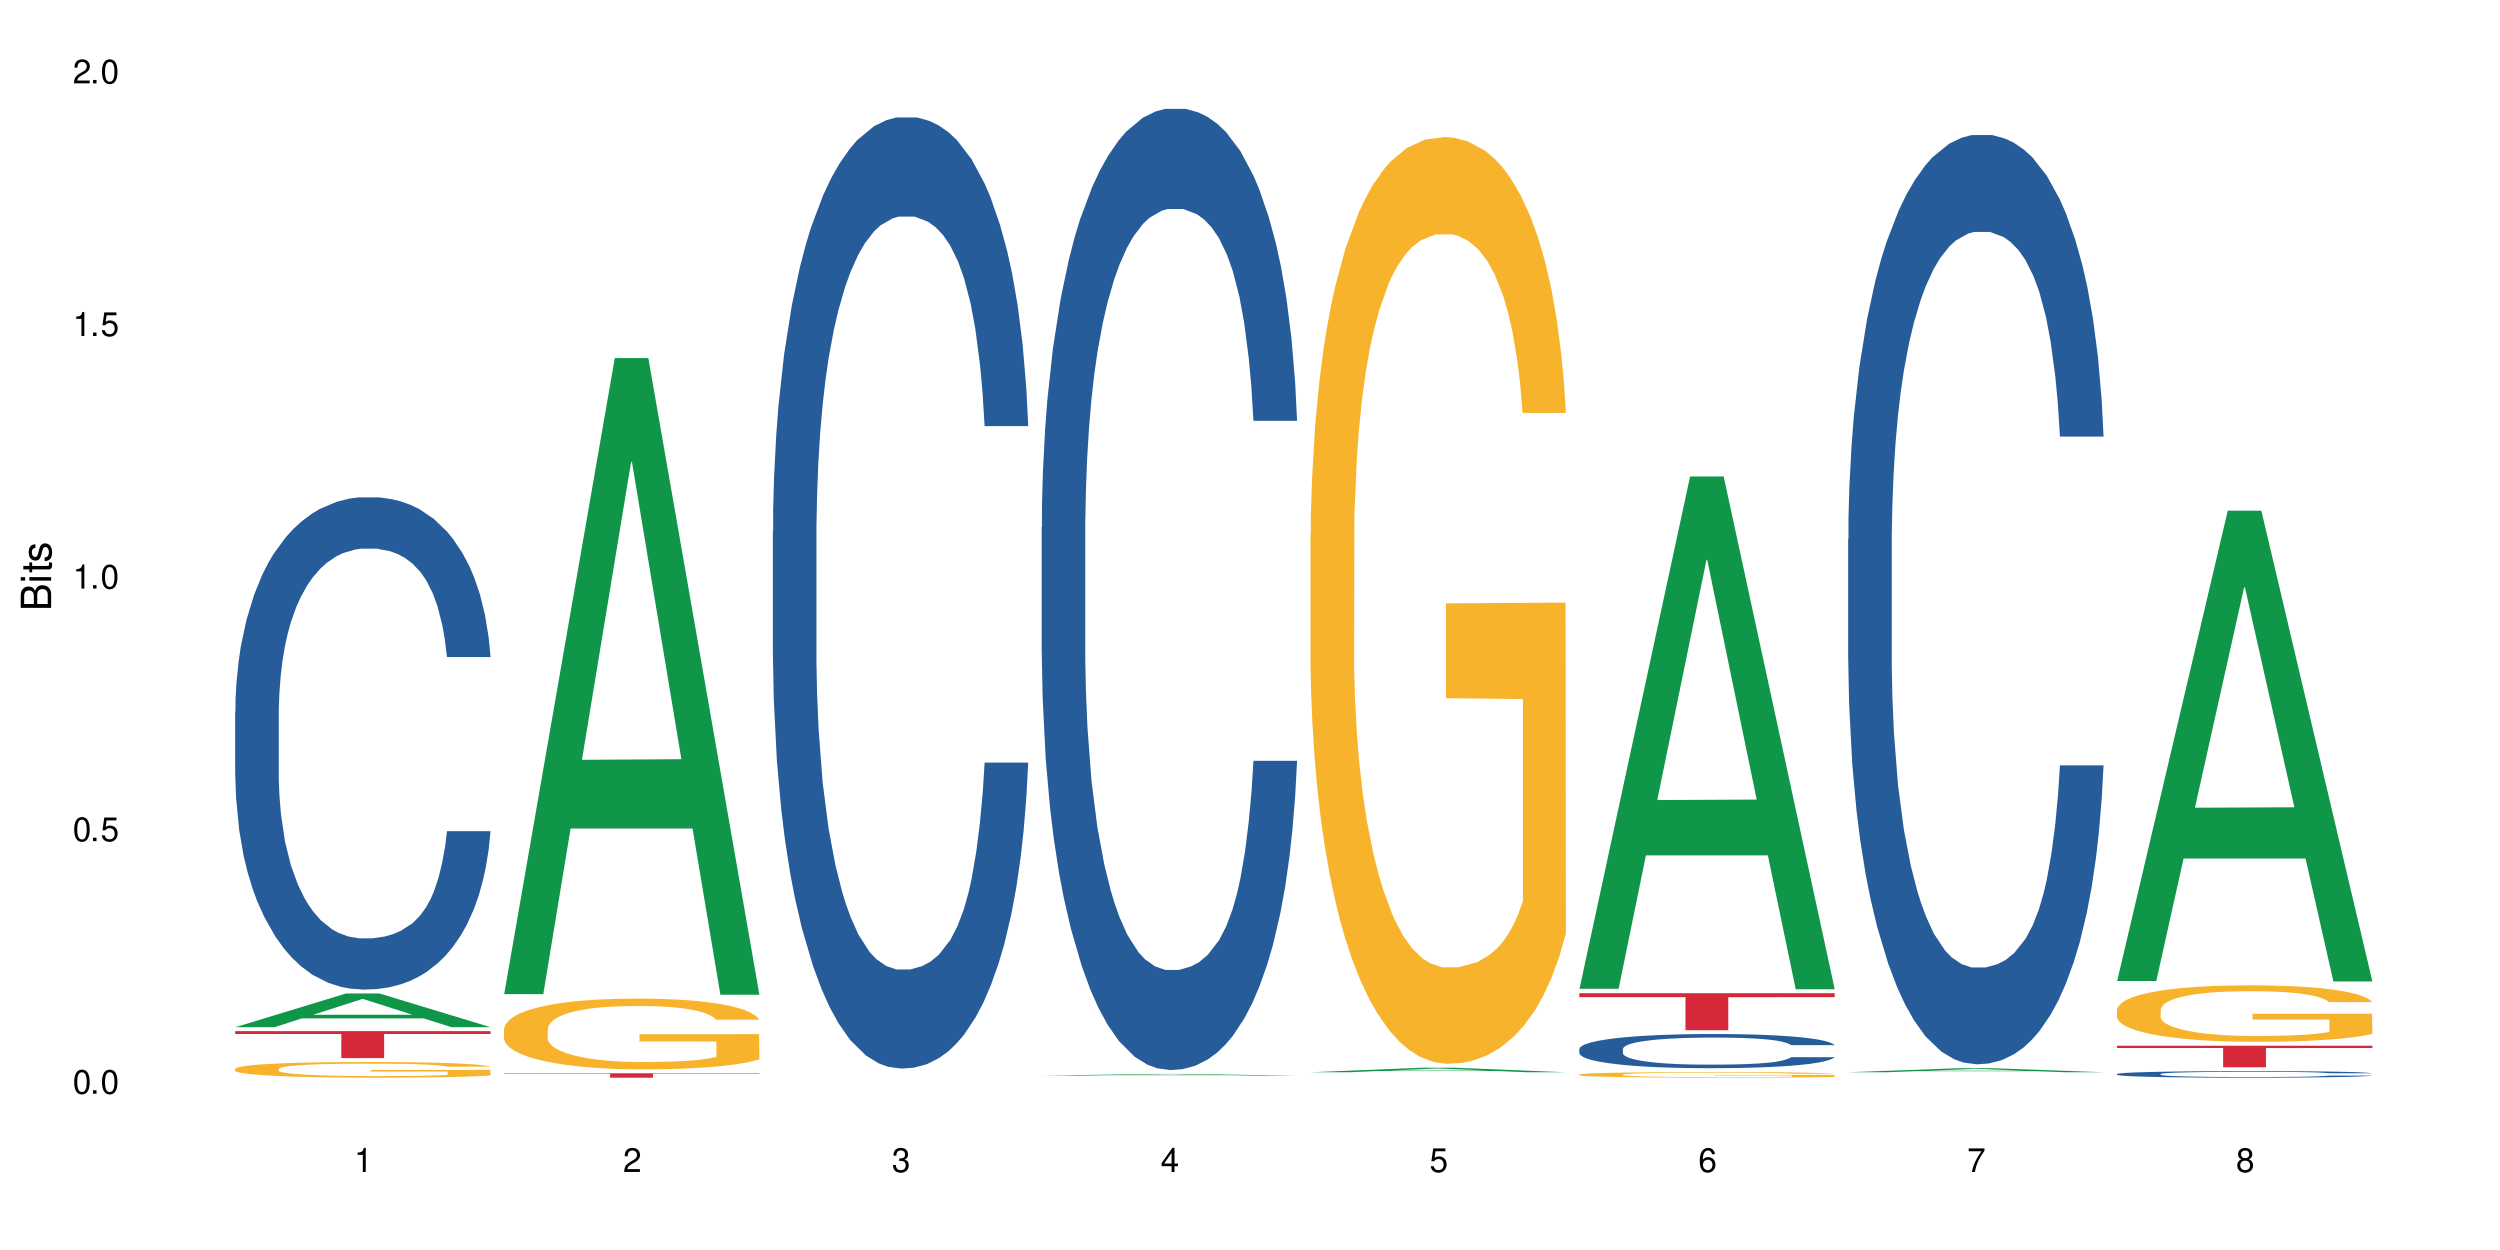
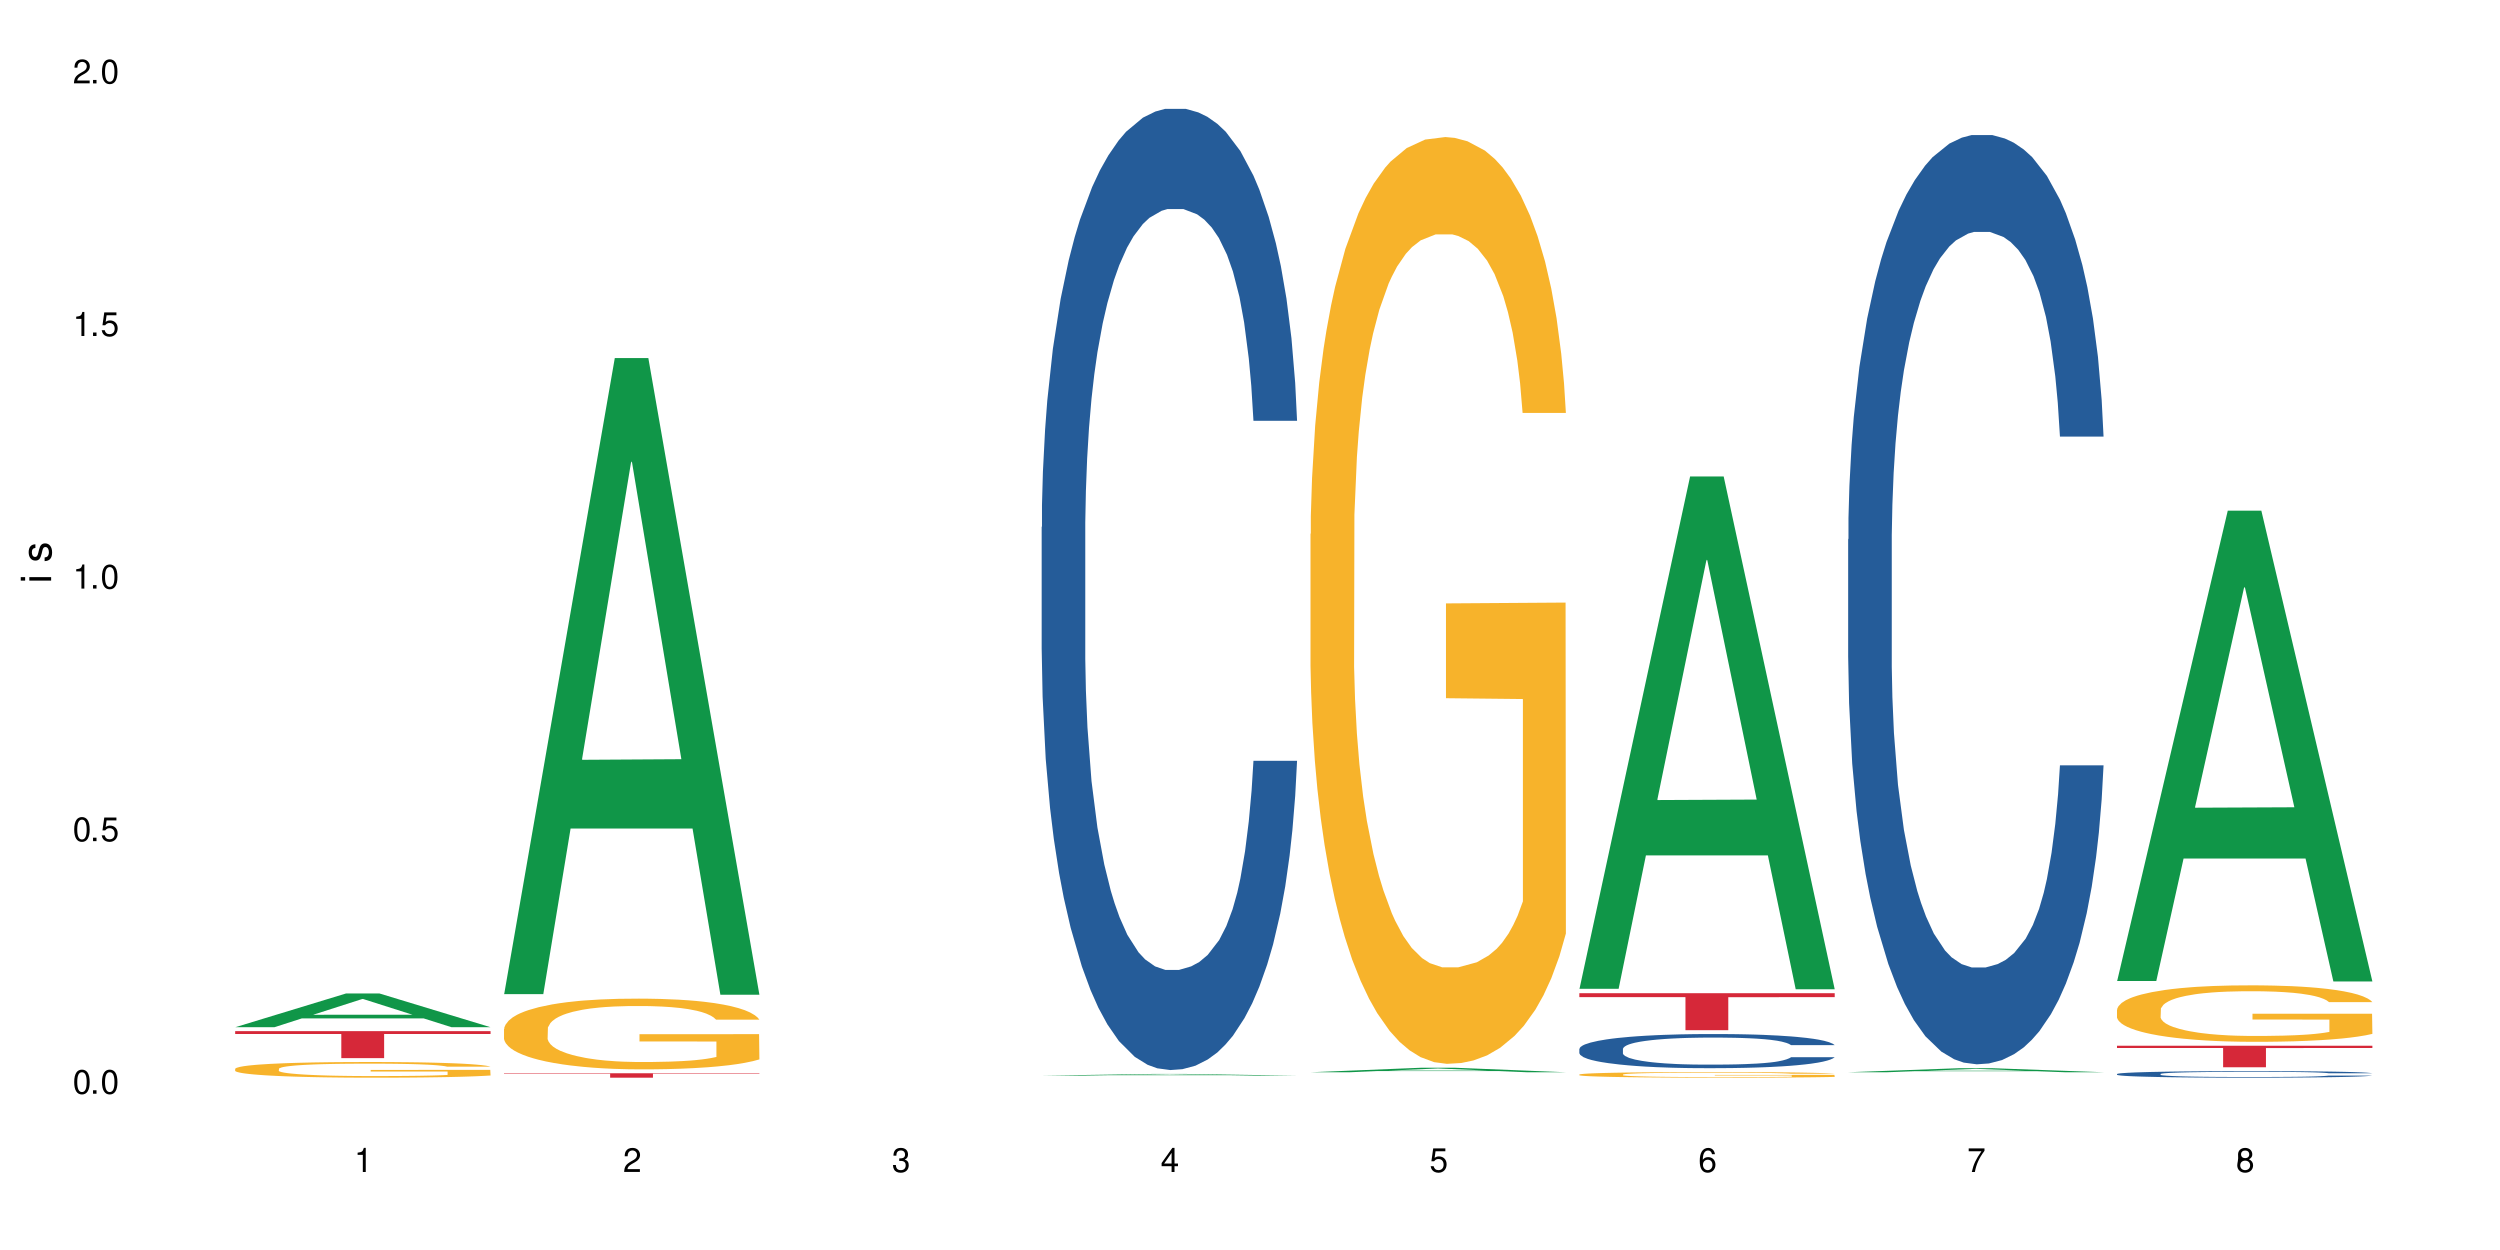
<svg xmlns="http://www.w3.org/2000/svg" xmlns:xlink="http://www.w3.org/1999/xlink" width="720" height="360" viewBox="0 0 720 360">
  <defs>
    <g>
      <g id="glyph-0-0">
</g>
      <g id="glyph-0-1">
        <path d="M 2.641 -6.938 C 2 -6.938 1.422 -6.656 1.078 -6.172 C 0.641 -5.562 0.406 -4.641 0.406 -3.359 C 0.406 -1.016 1.188 0.219 2.641 0.219 C 4.078 0.219 4.859 -1.016 4.859 -3.297 C 4.859 -4.641 4.656 -5.547 4.203 -6.172 C 3.844 -6.656 3.281 -6.938 2.641 -6.938 Z M 2.641 -6.188 C 3.547 -6.188 4 -5.25 4 -3.375 C 4 -1.406 3.562 -0.484 2.625 -0.484 C 1.734 -0.484 1.281 -1.438 1.281 -3.344 C 1.281 -5.25 1.734 -6.188 2.641 -6.188 Z M 2.641 -6.188 " />
      </g>
      <g id="glyph-0-2">
        <path d="M 1.828 -1 L 0.828 -1 L 0.828 0 L 1.828 0 Z M 1.828 -1 " />
      </g>
      <g id="glyph-0-3">
        <path d="M 4.562 -6.797 L 1.062 -6.797 L 0.547 -3.094 L 1.328 -3.094 C 1.719 -3.562 2.047 -3.734 2.578 -3.734 C 3.484 -3.734 4.062 -3.109 4.062 -2.094 C 4.062 -1.125 3.484 -0.531 2.578 -0.531 C 1.828 -0.531 1.375 -0.906 1.188 -1.672 L 0.328 -1.672 C 0.453 -1.109 0.547 -0.844 0.75 -0.594 C 1.125 -0.078 1.828 0.219 2.594 0.219 C 3.969 0.219 4.922 -0.781 4.922 -2.219 C 4.922 -3.562 4.031 -4.484 2.719 -4.484 C 2.25 -4.484 1.859 -4.359 1.469 -4.062 L 1.734 -5.969 L 4.562 -5.969 Z M 4.562 -6.797 " />
      </g>
      <g id="glyph-0-4">
        <path d="M 2.484 -4.938 L 2.484 0 L 3.328 0 L 3.328 -6.938 L 2.766 -6.938 C 2.469 -5.875 2.281 -5.734 0.984 -5.562 L 0.984 -4.938 Z M 2.484 -4.938 " />
      </g>
      <g id="glyph-0-5">
        <path d="M 4.859 -0.828 L 1.281 -0.828 C 1.359 -1.406 1.672 -1.781 2.5 -2.281 L 3.469 -2.828 C 4.406 -3.344 4.906 -4.062 4.906 -4.906 C 4.906 -5.484 4.672 -6.031 4.266 -6.406 C 3.859 -6.766 3.375 -6.938 2.719 -6.938 C 1.859 -6.938 1.219 -6.625 0.844 -6.031 C 0.609 -5.672 0.5 -5.234 0.484 -4.531 L 1.328 -4.531 C 1.359 -5.016 1.406 -5.281 1.531 -5.516 C 1.75 -5.938 2.188 -6.203 2.703 -6.203 C 3.469 -6.203 4.031 -5.641 4.031 -4.891 C 4.031 -4.344 3.719 -3.859 3.125 -3.516 L 2.234 -3 C 0.812 -2.172 0.406 -1.531 0.328 -0.016 L 4.859 -0.016 Z M 4.859 -0.828 " />
      </g>
      <g id="glyph-0-6">
        <path d="M 2.125 -3.188 L 2.578 -3.188 C 3.5 -3.188 3.984 -2.766 3.984 -1.922 C 3.984 -1.062 3.469 -0.531 2.594 -0.531 C 1.656 -0.531 1.203 -1 1.156 -2.016 L 0.312 -2.016 C 0.344 -1.453 0.438 -1.094 0.609 -0.781 C 0.953 -0.109 1.625 0.219 2.547 0.219 C 3.953 0.219 4.859 -0.625 4.859 -1.938 C 4.859 -2.828 4.516 -3.297 3.703 -3.594 C 4.344 -3.844 4.656 -4.328 4.656 -5.031 C 4.656 -6.219 3.875 -6.938 2.578 -6.938 C 1.203 -6.938 0.484 -6.172 0.453 -4.703 L 1.297 -4.703 C 1.312 -5.125 1.344 -5.359 1.453 -5.578 C 1.641 -5.969 2.062 -6.203 2.594 -6.203 C 3.344 -6.203 3.797 -5.75 3.797 -5 C 3.797 -4.516 3.609 -4.219 3.25 -4.047 C 3.016 -3.953 2.703 -3.922 2.125 -3.906 Z M 2.125 -3.188 " />
      </g>
      <g id="glyph-0-7">
        <path d="M 3.141 -1.672 L 3.141 0 L 3.984 0 L 3.984 -1.672 L 4.984 -1.672 L 4.984 -2.438 L 3.984 -2.438 L 3.984 -6.938 L 3.359 -6.938 L 0.266 -2.578 L 0.266 -1.672 Z M 3.141 -2.438 L 1 -2.438 L 3.141 -5.5 Z M 3.141 -2.438 " />
      </g>
      <g id="glyph-0-8">
        <path d="M 4.781 -5.125 C 4.609 -6.266 3.891 -6.938 2.844 -6.938 C 2.094 -6.938 1.422 -6.578 1.031 -5.953 C 0.594 -5.266 0.406 -4.422 0.406 -3.172 C 0.406 -2 0.578 -1.25 0.984 -0.641 C 1.359 -0.078 1.953 0.219 2.703 0.219 C 3.984 0.219 4.922 -0.75 4.922 -2.094 C 4.922 -3.375 4.062 -4.281 2.844 -4.281 C 2.172 -4.281 1.641 -4.031 1.281 -3.516 C 1.281 -5.234 1.828 -6.188 2.797 -6.188 C 3.391 -6.188 3.797 -5.797 3.938 -5.125 Z M 2.734 -3.531 C 3.547 -3.531 4.062 -2.953 4.062 -2.031 C 4.062 -1.156 3.484 -0.531 2.703 -0.531 C 1.922 -0.531 1.328 -1.188 1.328 -2.078 C 1.328 -2.938 1.906 -3.531 2.734 -3.531 Z M 2.734 -3.531 " />
      </g>
      <g id="glyph-0-9">
        <path d="M 4.984 -6.797 L 0.438 -6.797 L 0.438 -5.969 L 4.109 -5.969 C 2.5 -3.656 1.828 -2.234 1.328 0 L 2.219 0 C 2.594 -2.172 3.453 -4.047 4.984 -6.094 Z M 4.984 -6.797 " />
      </g>
      <g id="glyph-0-10">
-         <path d="M 3.75 -3.656 C 4.469 -4.094 4.688 -4.438 4.688 -5.078 C 4.688 -6.172 3.844 -6.938 2.641 -6.938 C 1.438 -6.938 0.594 -6.172 0.594 -5.094 C 0.594 -4.438 0.812 -4.094 1.516 -3.656 C 0.734 -3.266 0.359 -2.703 0.359 -1.922 C 0.359 -0.656 1.281 0.219 2.641 0.219 C 3.984 0.219 4.922 -0.656 4.922 -1.922 C 4.922 -2.703 4.531 -3.266 3.75 -3.656 Z M 2.641 -6.188 C 3.359 -6.188 3.812 -5.75 3.812 -5.062 C 3.812 -4.406 3.344 -3.984 2.641 -3.984 C 1.922 -3.984 1.453 -4.406 1.453 -5.078 C 1.453 -5.75 1.922 -6.188 2.641 -6.188 Z M 2.641 -3.266 C 3.484 -3.266 4.062 -2.719 4.062 -1.906 C 4.062 -1.078 3.484 -0.531 2.625 -0.531 C 1.797 -0.531 1.219 -1.094 1.219 -1.906 C 1.219 -2.719 1.781 -3.266 2.641 -3.266 Z M 2.641 -3.266 " />
+         <path d="M 3.75 -3.656 C 4.469 -4.094 4.688 -4.438 4.688 -5.078 C 4.688 -6.172 3.844 -6.938 2.641 -6.938 C 1.438 -6.938 0.594 -6.172 0.594 -5.094 C 0.734 -3.266 0.359 -2.703 0.359 -1.922 C 0.359 -0.656 1.281 0.219 2.641 0.219 C 3.984 0.219 4.922 -0.656 4.922 -1.922 C 4.922 -2.703 4.531 -3.266 3.75 -3.656 Z M 2.641 -6.188 C 3.359 -6.188 3.812 -5.75 3.812 -5.062 C 3.812 -4.406 3.344 -3.984 2.641 -3.984 C 1.922 -3.984 1.453 -4.406 1.453 -5.078 C 1.453 -5.75 1.922 -6.188 2.641 -6.188 Z M 2.641 -3.266 C 3.484 -3.266 4.062 -2.719 4.062 -1.906 C 4.062 -1.078 3.484 -0.531 2.625 -0.531 C 1.797 -0.531 1.219 -1.094 1.219 -1.906 C 1.219 -2.719 1.781 -3.266 2.641 -3.266 Z M 2.641 -3.266 " />
      </g>
      <g id="glyph-1-0">
</g>
      <g id="glyph-1-1">
-         <path d="M 0 -0.953 L 0 -4.891 C 0 -5.719 -0.234 -6.344 -0.734 -6.797 C -1.188 -7.234 -1.812 -7.469 -2.5 -7.469 C -3.547 -7.469 -4.188 -7 -4.625 -5.875 C -4.984 -6.688 -5.625 -7.094 -6.531 -7.094 C -7.172 -7.094 -7.734 -6.859 -8.141 -6.391 C -8.562 -5.922 -8.75 -5.344 -8.75 -4.5 L -8.75 -0.953 Z M -4.984 -2.062 L -7.766 -2.062 L -7.766 -4.219 C -7.766 -4.844 -7.688 -5.203 -7.453 -5.5 C -7.219 -5.812 -6.859 -5.969 -6.375 -5.969 C -5.891 -5.969 -5.531 -5.812 -5.297 -5.5 C -5.062 -5.203 -4.984 -4.844 -4.984 -4.219 Z M -0.984 -2.062 L -4 -2.062 L -4 -4.781 C -4 -5.766 -3.438 -6.359 -2.484 -6.359 C -1.547 -6.359 -0.984 -5.766 -0.984 -4.781 Z M -0.984 -2.062 " />
-       </g>
+         </g>
      <g id="glyph-1-2">
        <path d="M -6.281 -1.797 L -6.281 -0.797 L 0 -0.797 L 0 -1.797 Z M -8.75 -1.797 L -8.75 -0.797 L -7.484 -0.797 L -7.484 -1.797 Z M -8.75 -1.797 " />
      </g>
      <g id="glyph-1-3">
-         <path d="M -6.281 -3.047 L -6.281 -2.016 L -8.016 -2.016 L -8.016 -1.016 L -6.281 -1.016 L -6.281 -0.172 L -5.469 -0.172 L -5.469 -1.016 L -0.719 -1.016 C -0.078 -1.016 0.281 -1.453 0.281 -2.234 C 0.281 -2.5 0.25 -2.719 0.188 -3.047 L -0.641 -3.047 C -0.609 -2.906 -0.594 -2.766 -0.594 -2.562 C -0.594 -2.141 -0.719 -2.016 -1.156 -2.016 L -5.469 -2.016 L -5.469 -3.047 Z M -6.281 -3.047 " />
-       </g>
+         </g>
      <g id="glyph-1-4">
        <path d="M -4.531 -5.25 C -5.766 -5.25 -6.469 -4.422 -6.469 -2.969 C -6.469 -1.516 -5.719 -0.562 -4.547 -0.562 C -3.562 -0.562 -3.094 -1.062 -2.734 -2.562 L -2.516 -3.484 C -2.344 -4.188 -2.094 -4.469 -1.641 -4.469 C -1.047 -4.469 -0.641 -3.875 -0.641 -3 C -0.641 -2.453 -0.797 -2 -1.062 -1.75 C -1.25 -1.594 -1.422 -1.531 -1.875 -1.469 L -1.875 -0.406 C -0.422 -0.453 0.281 -1.266 0.281 -2.922 C 0.281 -4.5 -0.5 -5.516 -1.719 -5.516 C -2.656 -5.516 -3.172 -4.984 -3.469 -3.734 L -3.703 -2.766 C -3.891 -1.953 -4.156 -1.609 -4.594 -1.609 C -5.188 -1.609 -5.547 -2.125 -5.547 -2.938 C -5.547 -3.75 -5.203 -4.172 -4.531 -4.203 Z M -4.531 -5.25 " />
      </g>
    </g>
  </defs>
  <rect x="-72" y="-36" width="864" height="432" fill="rgb(100%, 100%, 100%)" fill-opacity="1" />
  <path fill-rule="nonzero" fill="rgb(6.275%, 58.824%, 28.235%)" fill-opacity="1" d="M 67.73 295.832 L 67.809 295.824 L 99.637 286.125 L 109.301 286.125 L 141.281 295.84 L 130.047 295.84 L 122.031 293.305 L 86.906 293.305 L 79.047 295.832 L 67.73 295.832 L 90.285 292.254 L 118.809 292.246 L 104.586 287.715 L 104.43 287.703 L 104.27 287.73 L 90.207 292.246 L 90.285 292.254 Z M 67.73 295.832 " />
-   <path fill-rule="nonzero" fill="rgb(14.51%, 36.078%, 60%)" fill-opacity="1" d="M 67.73 204.922 L 67.82 204.793 L 67.82 201.684 L 68.09 196.758 L 68.719 190.539 L 69.344 186.262 L 70.961 178.617 L 73.203 171.23 L 75.535 165.531 L 77.238 162.16 L 78.766 159.57 L 82.262 154.773 L 84.504 152.312 L 86.926 150.109 L 89.887 147.906 L 92.039 146.609 L 96.883 144.539 L 100.469 143.629 L 103.25 143.242 L 109.262 143.242 L 112.848 143.762 L 115.449 144.406 L 118.32 145.445 L 120.742 146.609 L 124.957 149.461 L 128.727 153.09 L 130.43 155.164 L 133.121 159.18 L 135.184 163.066 L 136.617 166.438 L 138.234 171.23 L 139.668 177.062 L 140.746 183.672 L 141.281 189.242 L 128.727 189.242 L 128.098 184.059 L 127.379 180.043 L 126.035 174.73 L 124.688 170.973 L 122.805 167.215 L 121.102 164.754 L 118.77 162.289 L 116.707 160.734 L 114.555 159.57 L 112.488 158.793 L 108.543 158.016 L 103.969 158.016 L 102.266 158.273 L 98.766 159.309 L 96.883 160.219 L 94.191 162.031 L 92.309 163.715 L 90.066 166.309 L 88.539 168.512 L 86.656 171.879 L 85.312 174.859 L 83.785 179.137 L 82.891 182.375 L 82.082 186.004 L 81.363 190.281 L 80.828 194.816 L 80.469 199.609 L 80.289 204.273 L 80.289 224.359 L 80.469 229.027 L 80.918 234.469 L 82.082 242.371 L 83.785 249.242 L 85.762 254.684 L 87.645 258.57 L 88.719 260.383 L 90.156 262.457 L 92.398 265.051 L 95.629 267.641 L 97.512 268.68 L 100.383 269.715 L 103.34 270.234 L 107.289 270.234 L 110.785 269.715 L 113.117 269.066 L 115.539 268.031 L 118.859 265.828 L 120.922 263.754 L 122.715 261.293 L 124.062 258.828 L 124.957 256.758 L 126.305 252.738 L 127.379 248.332 L 128.188 243.797 L 128.727 239.391 L 141.281 239.391 L 140.746 244.574 L 139.938 249.629 L 139.129 253.387 L 137.875 257.922 L 136.441 261.941 L 134.375 266.477 L 132.672 269.457 L 130.43 272.695 L 128.367 275.156 L 126.125 277.359 L 122.805 279.953 L 120.652 281.246 L 118.32 282.414 L 115.539 283.449 L 112.043 284.359 L 108.273 284.875 L 104.777 285.004 L 101.008 284.746 L 98.227 284.227 L 94.551 283.062 L 89.977 280.73 L 86.656 278.266 L 84.055 275.805 L 81.812 273.215 L 79.301 269.715 L 76.074 264.012 L 74.098 259.605 L 72.754 255.98 L 71.23 250.926 L 70.152 246.391 L 68.898 239.133 L 68 229.934 L 67.73 222.805 Z M 67.73 204.922 " />
  <path fill-rule="nonzero" fill="rgb(96.863%, 70.196%, 16.863%)" fill-opacity="1" d="M 67.73 307.793 L 67.82 307.789 L 67.82 307.707 L 68.18 307.52 L 69.078 307.266 L 70.242 307.055 L 71.5 306.891 L 72.305 306.805 L 73.652 306.68 L 74.816 306.59 L 77.777 306.402 L 81.543 306.23 L 83.609 306.156 L 85.941 306.086 L 89.258 306.008 L 90.785 305.977 L 95.449 305.91 L 100.738 305.871 L 106.57 305.859 L 109.262 305.863 L 112.938 305.879 L 117.961 305.926 L 120.832 305.965 L 123.074 306.008 L 125.406 306.062 L 128.277 306.145 L 130.969 306.242 L 133.121 306.34 L 135.273 306.465 L 137.066 306.598 L 138.594 306.742 L 139.938 306.914 L 140.746 307.059 L 141.281 307.203 L 128.816 307.203 L 128.098 307.059 L 127.289 306.949 L 125.945 306.812 L 124.598 306.711 L 123.254 306.633 L 120.742 306.527 L 118.59 306.461 L 115.898 306.402 L 113.297 306.367 L 110.336 306.34 L 108.543 306.332 L 103.789 306.332 L 99.484 306.363 L 96.973 306.395 L 95.18 306.43 L 92.668 306.488 L 91.141 306.539 L 90.246 306.57 L 87.555 306.699 L 85.762 306.816 L 84.773 306.895 L 83.52 307.02 L 82.621 307.129 L 81.633 307.293 L 81.098 307.418 L 80.379 307.699 L 80.289 308.441 L 80.559 308.598 L 81.098 308.766 L 81.812 308.914 L 82.891 309.07 L 83.965 309.191 L 85.852 309.352 L 87.465 309.461 L 88.719 309.531 L 91.141 309.641 L 92.129 309.68 L 94.461 309.754 L 96.883 309.812 L 99.844 309.859 L 102.086 309.887 L 105.672 309.906 L 110.246 309.906 L 115.629 309.879 L 119.039 309.848 L 121.371 309.816 L 122.895 309.785 L 124.777 309.742 L 126.125 309.699 L 127.379 309.652 L 128.906 309.582 L 128.906 308.598 L 106.75 308.594 L 106.75 308.133 L 141.195 308.129 L 141.281 309.742 L 139.398 309.852 L 137.066 309.961 L 134.824 310.043 L 132.492 310.113 L 129.176 310.191 L 126.484 310.238 L 122.355 310.297 L 118.59 310.336 L 114.645 310.359 L 111.145 310.371 L 107.02 310.375 L 103.34 310.367 L 99.395 310.344 L 96.254 310.309 L 93.383 310.27 L 90.516 310.215 L 86.926 310.129 L 84.594 310.059 L 82.172 309.973 L 79.75 309.867 L 77.598 309.758 L 76.164 309.672 L 74.727 309.57 L 73.203 309.449 L 71.766 309.309 L 70.691 309.18 L 69.703 309.035 L 68.988 308.898 L 68.27 308.715 L 67.91 308.566 L 67.73 308.438 Z M 67.73 307.793 " />
  <path fill-rule="nonzero" fill="rgb(83.922%, 15.686%, 22.353%)" fill-opacity="1" d="M 67.73 296.961 L 141.281 296.961 L 141.281 297.793 L 110.629 297.801 L 110.629 304.738 L 98.297 304.738 L 98.297 297.809 L 98.117 297.793 L 67.73 297.793 Z M 67.73 296.961 " />
  <path fill-rule="nonzero" fill="rgb(6.275%, 58.824%, 28.235%)" fill-opacity="1" d="M 145.156 286.312 L 145.234 286.141 L 177.059 103.125 L 186.723 103.125 L 218.707 286.484 L 207.469 286.484 L 199.453 238.621 L 164.328 238.621 L 156.469 286.312 L 145.156 286.312 L 167.707 218.824 L 196.23 218.648 L 182.008 133.082 L 181.852 132.91 L 181.695 133.426 L 167.629 218.648 L 167.707 218.824 Z M 145.156 286.312 " />
  <path fill-rule="nonzero" fill="rgb(96.863%, 70.196%, 16.863%)" fill-opacity="1" d="M 145.156 296.328 L 145.242 296.312 L 145.242 295.938 L 145.602 295.102 L 146.5 293.949 L 147.664 293 L 148.922 292.254 L 149.73 291.863 L 151.074 291.309 L 152.242 290.898 L 155.199 290.059 L 158.969 289.277 L 161.031 288.945 L 163.363 288.629 L 166.684 288.273 L 168.207 288.145 L 172.871 287.848 L 178.164 287.66 L 183.992 287.605 L 186.684 287.625 L 190.363 287.699 L 195.387 287.902 L 198.254 288.09 L 200.496 288.273 L 202.828 288.516 L 205.699 288.887 L 208.391 289.336 L 210.543 289.781 L 212.695 290.34 L 214.492 290.934 L 216.016 291.586 L 217.359 292.367 L 218.168 293.02 L 218.707 293.668 L 206.238 293.668 L 205.52 293.02 L 204.715 292.516 L 203.367 291.902 L 202.023 291.457 L 200.676 291.102 L 198.164 290.617 L 196.012 290.32 L 193.32 290.059 L 190.723 289.895 L 187.762 289.781 L 185.969 289.742 L 181.211 289.742 L 176.906 289.875 L 174.395 290.023 L 172.602 290.172 L 170.09 290.449 L 168.566 290.676 L 167.668 290.824 L 164.977 291.398 L 163.184 291.922 L 162.195 292.273 L 160.941 292.832 L 160.043 293.336 L 159.059 294.078 L 158.52 294.637 L 157.801 295.902 L 157.711 299.25 L 157.98 299.957 L 158.52 300.719 L 159.238 301.391 L 160.312 302.098 L 161.391 302.637 L 163.273 303.363 L 164.887 303.844 L 166.145 304.16 L 168.566 304.664 L 169.551 304.832 L 171.883 305.168 L 174.305 305.426 L 177.266 305.648 L 179.508 305.762 L 183.098 305.855 L 187.672 305.855 L 193.055 305.742 L 196.461 305.594 L 198.793 305.445 L 200.32 305.316 L 202.203 305.109 L 203.547 304.926 L 204.805 304.719 L 206.328 304.402 L 206.328 299.957 L 184.172 299.938 L 184.172 297.855 L 218.617 297.836 L 218.707 305.109 L 216.824 305.613 L 214.492 306.098 L 212.25 306.469 L 209.918 306.785 L 206.598 307.137 L 203.906 307.363 L 199.781 307.621 L 196.012 307.789 L 192.066 307.902 L 188.566 307.957 L 184.441 307.977 L 180.766 307.938 L 176.816 307.828 L 173.68 307.68 L 170.809 307.492 L 167.938 307.25 L 164.352 306.859 L 162.016 306.543 L 159.594 306.152 L 157.172 305.688 L 155.02 305.184 L 153.586 304.793 L 152.152 304.348 L 150.625 303.789 L 149.191 303.156 L 148.113 302.582 L 147.129 301.93 L 146.41 301.316 L 145.691 300.477 L 145.332 299.809 L 145.156 299.23 Z M 145.156 296.328 " />
  <path fill-rule="nonzero" fill="rgb(83.922%, 15.686%, 22.353%)" fill-opacity="1" d="M 145.156 309.098 L 218.707 309.098 L 218.707 309.234 L 188.051 309.234 L 188.051 310.375 L 175.719 310.375 L 175.719 309.234 L 145.156 309.234 Z M 145.156 309.098 " />
-   <path fill-rule="nonzero" fill="rgb(14.51%, 36.078%, 60%)" fill-opacity="1" d="M 222.578 153.02 L 222.668 152.77 L 222.668 146.762 L 222.938 137.246 L 223.562 125.227 L 224.191 116.965 L 225.809 102.191 L 228.051 87.918 L 230.383 76.902 L 232.086 70.391 L 233.609 65.383 L 237.109 56.121 L 239.352 51.363 L 241.773 47.105 L 244.734 42.848 L 246.887 40.344 L 251.73 36.34 L 255.316 34.586 L 258.098 33.836 L 264.109 33.836 L 267.695 34.836 L 270.297 36.09 L 273.168 38.094 L 275.59 40.344 L 279.805 45.855 L 283.57 52.863 L 285.277 56.871 L 287.969 64.633 L 290.031 72.145 L 291.465 78.656 L 293.082 87.918 L 294.516 99.188 L 295.59 111.957 L 296.129 122.723 L 283.57 122.723 L 282.945 112.707 L 282.227 104.945 L 280.883 94.68 L 279.535 87.418 L 277.652 80.156 L 275.949 75.398 L 273.617 70.641 L 271.551 67.637 L 269.398 65.383 L 267.336 63.883 L 263.391 62.379 L 258.816 62.379 L 257.109 62.879 L 253.613 64.883 L 251.73 66.637 L 249.039 70.141 L 247.156 73.398 L 244.914 78.406 L 243.387 82.66 L 241.504 89.172 L 240.16 94.93 L 238.633 103.191 L 237.738 109.453 L 236.93 116.465 L 236.211 124.727 L 235.672 133.488 L 235.316 142.754 L 235.137 151.77 L 235.137 190.578 L 235.316 199.59 L 235.762 210.109 L 236.93 225.383 L 238.633 238.652 L 240.605 249.168 L 242.492 256.68 L 243.566 260.184 L 245.004 264.191 L 247.246 269.199 L 250.473 274.207 L 252.355 276.211 L 255.227 278.215 L 258.188 279.215 L 262.133 279.215 L 265.633 278.215 L 267.965 276.961 L 270.387 274.957 L 273.707 270.703 L 275.77 266.695 L 277.562 261.938 L 278.906 257.18 L 279.805 253.176 L 281.148 245.414 L 282.227 236.898 L 283.035 228.137 L 283.57 219.621 L 296.129 219.621 L 295.59 229.637 L 294.785 239.402 L 293.977 246.664 L 292.723 255.43 L 291.285 263.191 L 289.223 271.953 L 287.52 277.711 L 285.277 283.973 L 283.215 288.73 L 280.973 292.984 L 277.652 297.992 L 275.5 300.496 L 273.168 302.75 L 270.387 304.754 L 266.887 306.508 L 263.121 307.508 L 259.621 307.758 L 255.855 307.258 L 253.074 306.258 L 249.398 304.004 L 244.824 299.496 L 241.504 294.738 L 238.902 289.98 L 236.66 284.973 L 234.148 278.215 L 230.918 267.195 L 228.945 258.684 L 227.602 251.672 L 226.074 241.906 L 225 233.145 L 223.742 219.121 L 222.848 201.344 L 222.578 187.574 Z M 222.578 153.02 " />
  <path fill-rule="nonzero" fill="rgb(6.275%, 58.824%, 28.235%)" fill-opacity="1" d="M 300 309.789 L 300.078 309.789 L 331.906 309.297 L 341.57 309.297 L 373.555 309.789 L 362.316 309.789 L 354.301 309.66 L 319.176 309.66 L 311.316 309.789 L 300 309.789 L 322.555 309.605 L 351.078 309.605 L 336.855 309.375 L 336.699 309.375 L 336.543 309.379 L 322.477 309.605 L 322.555 309.605 Z M 300 309.789 " />
  <path fill-rule="nonzero" fill="rgb(14.51%, 36.078%, 60%)" fill-opacity="1" d="M 300 151.805 L 300.09 151.551 L 300.09 145.477 L 300.359 135.863 L 300.988 123.715 L 301.617 115.367 L 303.23 100.438 L 305.473 86.016 L 307.805 74.883 L 309.508 68.305 L 311.035 63.242 L 314.531 53.879 L 316.773 49.074 L 319.195 44.77 L 322.156 40.469 L 324.309 37.938 L 329.152 33.891 L 332.742 32.121 L 335.52 31.359 L 341.531 31.359 L 345.117 32.371 L 347.719 33.637 L 350.59 35.66 L 353.012 37.938 L 357.227 43.504 L 360.996 50.59 L 362.699 54.641 L 365.391 62.484 L 367.453 70.074 L 368.891 76.652 L 370.504 86.016 L 371.938 97.402 L 373.016 110.305 L 373.555 121.188 L 360.996 121.188 L 360.367 111.066 L 359.648 103.223 L 358.305 92.848 L 356.961 85.508 L 355.074 78.172 L 353.371 73.363 L 351.039 68.555 L 348.977 65.52 L 346.824 63.242 L 344.762 61.723 L 340.812 60.207 L 336.238 60.207 L 334.535 60.711 L 331.035 62.734 L 329.152 64.508 L 326.461 68.051 L 324.578 71.34 L 322.336 76.398 L 320.812 80.703 L 318.926 87.281 L 317.582 93.102 L 316.059 101.449 L 315.16 107.777 L 314.352 114.859 L 313.637 123.211 L 313.098 132.066 L 312.738 141.43 L 312.559 150.539 L 312.559 189.758 L 312.738 198.867 L 313.188 209.492 L 314.352 224.93 L 316.059 238.34 L 318.031 248.965 L 319.914 256.559 L 320.992 260.102 L 322.426 264.148 L 324.668 269.211 L 327.898 274.27 L 329.781 276.293 L 332.652 278.316 L 335.609 279.332 L 339.559 279.332 L 343.055 278.316 L 345.387 277.055 L 347.809 275.027 L 351.129 270.727 L 353.191 266.68 L 354.984 261.871 L 356.332 257.062 L 357.227 253.016 L 358.574 245.172 L 359.648 236.566 L 360.457 227.711 L 360.996 219.109 L 373.555 219.109 L 373.016 229.23 L 372.207 239.098 L 371.402 246.438 L 370.145 255.293 L 368.711 263.137 L 366.645 271.992 L 364.941 277.812 L 362.699 284.137 L 360.637 288.945 L 358.395 293.246 L 355.074 298.309 L 352.922 300.836 L 350.59 303.113 L 347.809 305.141 L 344.312 306.91 L 340.543 307.922 L 337.047 308.176 L 333.277 307.668 L 330.5 306.656 L 326.82 304.379 L 322.246 299.824 L 318.926 295.02 L 316.324 290.211 L 314.082 285.148 L 311.57 278.316 L 308.344 267.184 L 306.371 258.582 L 305.023 251.496 L 303.5 241.629 L 302.422 232.773 L 301.168 218.602 L 300.27 200.637 L 300 186.723 Z M 300 151.805 " />
  <path fill-rule="nonzero" fill="rgb(6.275%, 58.824%, 28.235%)" fill-opacity="1" d="M 377.426 308.809 L 377.504 308.809 L 409.328 307.508 L 418.992 307.508 L 450.977 308.809 L 439.738 308.809 L 431.723 308.469 L 396.598 308.469 L 388.738 308.809 L 377.426 308.809 L 399.977 308.328 L 428.504 308.328 L 414.277 307.723 L 414.121 307.719 L 413.965 307.723 L 399.898 308.328 L 399.977 308.328 Z M 377.426 308.809 " />
  <path fill-rule="nonzero" fill="rgb(96.863%, 70.196%, 16.863%)" fill-opacity="1" d="M 377.426 153.793 L 377.516 153.547 L 377.516 148.672 L 377.871 137.703 L 378.77 122.59 L 379.938 110.16 L 381.191 100.41 L 382 95.289 L 383.344 87.977 L 384.512 82.613 L 387.469 71.645 L 391.238 61.406 L 393.301 57.02 L 395.633 52.875 L 398.953 48.242 L 400.477 46.535 L 405.141 42.637 L 410.434 40.199 L 416.262 39.469 L 418.953 39.711 L 422.633 40.688 L 427.656 43.367 L 430.527 45.805 L 432.77 48.242 L 435.102 51.41 L 437.969 56.289 L 440.66 62.137 L 442.812 67.988 L 444.969 75.301 L 446.762 83.102 L 448.285 91.633 L 449.633 101.871 L 450.438 110.402 L 450.977 118.934 L 438.508 118.934 L 437.789 110.402 L 436.984 103.82 L 435.637 95.777 L 434.293 89.926 L 432.949 85.297 L 430.438 78.957 L 428.281 75.059 L 425.594 71.645 L 422.992 69.449 L 420.031 67.988 L 418.238 67.5 L 413.484 67.5 L 409.176 69.207 L 406.664 71.156 L 404.871 73.105 L 402.359 76.762 L 400.836 79.688 L 399.938 81.637 L 397.246 89.195 L 395.453 96.02 L 394.469 100.652 L 393.211 107.965 L 392.312 114.547 L 391.328 124.297 L 390.789 131.609 L 390.07 148.188 L 389.98 192.062 L 390.25 201.324 L 390.789 211.32 L 391.508 220.098 L 392.582 229.359 L 393.66 236.43 L 395.543 245.934 L 397.156 252.273 L 398.414 256.418 L 400.836 263 L 401.82 265.191 L 404.156 269.578 L 406.574 272.992 L 409.535 275.918 L 411.777 277.379 L 415.367 278.598 L 419.941 278.598 L 425.324 277.137 L 428.73 275.188 L 431.062 273.234 L 432.59 271.531 L 434.473 268.848 L 435.816 266.41 L 437.074 263.73 L 438.598 259.586 L 438.598 201.324 L 416.441 201.082 L 416.441 173.781 L 450.887 173.539 L 450.977 268.848 L 449.094 275.43 L 446.762 281.77 L 444.52 286.645 L 442.188 290.785 L 438.867 295.418 L 436.176 298.344 L 432.051 301.758 L 428.281 303.949 L 424.336 305.414 L 420.84 306.145 L 416.711 306.387 L 413.035 305.902 L 409.086 304.438 L 405.949 302.488 L 403.078 300.051 L 400.207 296.883 L 396.621 291.762 L 394.289 287.617 L 391.867 282.5 L 389.445 276.406 L 387.293 269.824 L 385.855 264.703 L 384.422 258.855 L 382.895 251.543 L 381.461 243.254 L 380.383 235.695 L 379.398 227.164 L 378.68 219.121 L 377.961 208.152 L 377.605 199.375 L 377.426 191.82 Z M 377.426 153.793 " />
  <path fill-rule="nonzero" fill="rgb(6.275%, 58.824%, 28.235%)" fill-opacity="1" d="M 454.848 284.781 L 454.926 284.641 L 486.75 137.219 L 496.418 137.219 L 528.398 284.918 L 517.164 284.918 L 509.148 246.363 L 474.023 246.363 L 466.164 284.781 L 454.848 284.781 L 477.402 230.414 L 505.926 230.277 L 491.703 161.352 L 491.547 161.211 L 491.387 161.629 L 477.32 230.277 L 477.402 230.414 Z M 454.848 284.781 " />
  <path fill-rule="nonzero" fill="rgb(14.51%, 36.078%, 60%)" fill-opacity="1" d="M 454.848 302.086 L 454.938 302.078 L 454.938 301.863 L 455.207 301.52 L 455.836 301.09 L 456.461 300.793 L 458.078 300.262 L 460.32 299.75 L 462.652 299.355 L 464.355 299.121 L 465.879 298.941 L 469.379 298.609 L 471.621 298.438 L 474.043 298.285 L 477.004 298.133 L 479.156 298.043 L 484 297.898 L 487.586 297.836 L 490.367 297.809 L 496.379 297.809 L 499.965 297.844 L 502.566 297.891 L 505.438 297.961 L 507.859 298.043 L 512.074 298.242 L 515.844 298.492 L 517.547 298.637 L 520.238 298.914 L 522.301 299.184 L 523.734 299.418 L 525.352 299.75 L 526.785 300.156 L 527.863 300.613 L 528.398 301 L 515.844 301 L 515.215 300.641 L 514.496 300.359 L 513.152 299.992 L 511.805 299.73 L 509.922 299.473 L 508.219 299.301 L 505.887 299.129 L 503.824 299.023 L 501.672 298.941 L 499.605 298.887 L 495.66 298.832 L 491.086 298.832 L 489.383 298.852 L 485.883 298.922 L 484 298.988 L 481.309 299.113 L 479.426 299.23 L 477.184 299.41 L 475.656 299.562 L 473.773 299.797 L 472.43 300 L 470.902 300.297 L 470.008 300.523 L 469.199 300.773 L 468.48 301.07 L 467.945 301.387 L 467.586 301.719 L 467.406 302.043 L 467.406 303.434 L 467.586 303.758 L 468.035 304.133 L 469.199 304.684 L 470.902 305.16 L 472.879 305.535 L 474.762 305.805 L 475.836 305.93 L 477.273 306.074 L 479.516 306.254 L 482.742 306.434 L 484.629 306.508 L 487.496 306.578 L 490.457 306.613 L 494.406 306.613 L 497.902 306.578 L 500.234 306.535 L 502.656 306.461 L 505.977 306.309 L 508.039 306.164 L 509.832 305.996 L 511.18 305.824 L 512.074 305.68 L 513.422 305.402 L 514.496 305.098 L 515.305 304.781 L 515.844 304.477 L 528.398 304.477 L 527.863 304.836 L 527.055 305.188 L 526.246 305.445 L 524.992 305.762 L 523.555 306.039 L 521.492 306.355 L 519.789 306.559 L 517.547 306.785 L 515.484 306.957 L 513.242 307.109 L 509.922 307.289 L 507.77 307.379 L 505.438 307.457 L 502.656 307.531 L 499.16 307.594 L 495.391 307.629 L 491.895 307.637 L 488.125 307.621 L 485.344 307.586 L 481.668 307.504 L 477.094 307.344 L 473.773 307.172 L 471.172 307 L 468.93 306.82 L 466.418 306.578 L 463.191 306.184 L 461.215 305.879 L 459.871 305.625 L 458.348 305.277 L 457.27 304.961 L 456.016 304.457 L 455.117 303.82 L 454.848 303.324 Z M 454.848 302.086 " />
  <path fill-rule="nonzero" fill="rgb(96.863%, 70.196%, 16.863%)" fill-opacity="1" d="M 454.848 309.453 L 454.938 309.449 L 454.938 309.422 L 455.297 309.355 L 456.191 309.262 L 457.359 309.188 L 458.613 309.129 L 459.422 309.098 L 460.77 309.055 L 461.934 309.02 L 464.895 308.953 L 468.66 308.891 L 470.723 308.867 L 473.055 308.84 L 476.375 308.812 L 477.898 308.801 L 482.562 308.777 L 487.855 308.762 L 493.688 308.758 L 496.379 308.762 L 500.055 308.766 L 505.078 308.781 L 507.949 308.797 L 510.191 308.812 L 512.523 308.832 L 515.395 308.859 L 518.086 308.895 L 520.238 308.934 L 522.391 308.977 L 524.184 309.023 L 525.711 309.074 L 527.055 309.137 L 527.863 309.188 L 528.398 309.242 L 515.934 309.242 L 515.215 309.188 L 514.406 309.148 L 513.062 309.102 L 511.715 309.066 L 510.371 309.035 L 507.859 309 L 505.707 308.973 L 503.016 308.953 L 500.414 308.941 L 497.453 308.934 L 495.66 308.93 L 490.906 308.93 L 486.602 308.938 L 484.09 308.949 L 482.297 308.961 L 479.785 308.984 L 478.258 309.004 L 477.363 309.016 L 474.672 309.059 L 472.879 309.102 L 471.891 309.129 L 470.633 309.176 L 469.738 309.215 L 468.75 309.273 L 468.211 309.316 L 467.496 309.418 L 467.406 309.684 L 467.676 309.738 L 468.211 309.801 L 468.93 309.852 L 470.008 309.91 L 471.082 309.953 L 472.965 310.008 L 474.582 310.047 L 475.836 310.074 L 478.258 310.113 L 479.246 310.125 L 481.578 310.152 L 484 310.172 L 486.961 310.191 L 489.203 310.199 L 492.789 310.207 L 497.363 310.207 L 502.746 310.199 L 506.156 310.188 L 508.488 310.176 L 510.012 310.164 L 511.895 310.148 L 513.242 310.133 L 514.496 310.117 L 516.023 310.094 L 516.023 309.738 L 493.867 309.738 L 493.867 309.574 L 528.309 309.57 L 528.398 310.148 L 526.516 310.188 L 524.184 310.227 L 521.941 310.258 L 519.609 310.281 L 516.289 310.309 L 513.602 310.328 L 509.473 310.348 L 505.707 310.359 L 501.758 310.371 L 498.262 310.375 L 494.137 310.375 L 490.457 310.371 L 486.512 310.363 L 483.371 310.352 L 480.5 310.336 L 477.633 310.316 L 474.043 310.289 L 471.711 310.262 L 469.289 310.23 L 466.867 310.195 L 464.715 310.156 L 463.281 310.125 L 461.844 310.086 L 460.32 310.043 L 458.883 309.992 L 457.809 309.949 L 456.82 309.895 L 456.102 309.848 L 455.387 309.781 L 455.027 309.727 L 454.848 309.684 Z M 454.848 309.453 " />
  <path fill-rule="nonzero" fill="rgb(83.922%, 15.686%, 22.353%)" fill-opacity="1" d="M 454.848 286.039 L 528.398 286.039 L 528.398 287.18 L 497.746 287.188 L 497.746 296.688 L 485.414 296.688 L 485.414 287.199 L 485.234 287.18 L 454.848 287.18 Z M 454.848 286.039 " />
  <path fill-rule="nonzero" fill="rgb(6.275%, 58.824%, 28.235%)" fill-opacity="1" d="M 532.27 308.805 L 532.352 308.805 L 564.176 307.645 L 573.84 307.645 L 605.824 308.805 L 594.586 308.805 L 586.57 308.504 L 551.445 308.504 L 543.586 308.805 L 532.27 308.805 L 554.824 308.375 L 583.348 308.375 L 569.125 307.832 L 568.969 307.832 L 568.812 307.836 L 554.746 308.375 L 554.824 308.375 Z M 532.27 308.805 " />
  <path fill-rule="nonzero" fill="rgb(14.51%, 36.078%, 60%)" fill-opacity="1" d="M 532.27 155.348 L 532.359 155.102 L 532.359 149.23 L 532.629 139.934 L 533.258 128.195 L 533.887 120.121 L 535.5 105.688 L 537.742 91.746 L 540.074 80.98 L 541.777 74.621 L 543.305 69.73 L 546.801 60.68 L 549.043 56.031 L 551.465 51.871 L 554.426 47.715 L 556.578 45.266 L 561.422 41.352 L 565.012 39.641 L 567.793 38.906 L 573.801 38.906 L 577.391 39.887 L 579.992 41.109 L 582.859 43.066 L 585.281 45.266 L 589.5 50.648 L 593.266 57.496 L 594.969 61.41 L 597.66 68.996 L 599.723 76.332 L 601.16 82.695 L 602.773 91.746 L 604.207 102.754 L 605.285 115.227 L 605.824 125.746 L 593.266 125.746 L 592.637 115.961 L 591.922 108.379 L 590.574 98.348 L 589.23 91.254 L 587.344 84.16 L 585.641 79.516 L 583.309 74.867 L 581.246 71.93 L 579.094 69.73 L 577.031 68.262 L 573.082 66.793 L 568.508 66.793 L 566.805 67.281 L 563.305 69.238 L 561.422 70.953 L 558.73 74.375 L 556.848 77.559 L 554.605 82.449 L 553.082 86.609 L 551.199 92.969 L 549.852 98.594 L 548.328 106.668 L 547.43 112.781 L 546.621 119.633 L 545.906 127.703 L 545.367 136.266 L 545.008 145.316 L 544.828 154.125 L 544.828 192.039 L 545.008 200.848 L 545.457 211.121 L 546.621 226.043 L 548.328 239.008 L 550.301 249.281 L 552.184 256.621 L 553.262 260.043 L 554.695 263.957 L 556.938 268.852 L 560.168 273.742 L 562.051 275.699 L 564.922 277.656 L 567.883 278.637 L 571.828 278.637 L 575.324 277.656 L 577.656 276.434 L 580.078 274.477 L 583.398 270.32 L 585.461 266.406 L 587.254 261.758 L 588.602 257.109 L 589.5 253.195 L 590.844 245.613 L 591.922 237.293 L 592.727 228.734 L 593.266 220.414 L 605.824 220.414 L 605.285 230.199 L 604.477 239.742 L 603.672 246.836 L 602.414 255.398 L 600.98 262.98 L 598.918 271.543 L 597.211 277.168 L 594.969 283.285 L 592.906 287.93 L 590.664 292.09 L 587.344 296.98 L 585.191 299.43 L 582.859 301.629 L 580.078 303.586 L 576.582 305.301 L 572.816 306.277 L 569.316 306.523 L 565.551 306.031 L 562.77 305.055 L 559.09 302.852 L 554.516 298.449 L 551.199 293.801 L 548.598 289.152 L 546.355 284.262 L 543.844 277.656 L 540.613 266.895 L 538.641 258.578 L 537.293 251.727 L 535.77 242.188 L 534.691 233.625 L 533.438 219.926 L 532.539 202.559 L 532.27 189.105 Z M 532.27 155.348 " />
  <path fill-rule="nonzero" fill="rgb(6.275%, 58.824%, 28.235%)" fill-opacity="1" d="M 609.695 282.527 L 609.773 282.402 L 641.598 147.066 L 651.266 147.066 L 683.246 282.656 L 672.008 282.656 L 663.996 247.262 L 628.867 247.262 L 621.012 282.527 L 609.695 282.527 L 632.246 232.621 L 660.773 232.492 L 646.551 169.219 L 646.391 169.094 L 646.234 169.473 L 632.168 232.492 L 632.246 232.621 Z M 609.695 282.527 " />
  <path fill-rule="nonzero" fill="rgb(14.51%, 36.078%, 60%)" fill-opacity="1" d="M 609.695 309.309 L 609.785 309.305 L 609.785 309.262 L 610.055 309.199 L 610.68 309.113 L 611.309 309.059 L 612.922 308.957 L 615.164 308.855 L 617.5 308.781 L 619.203 308.734 L 620.727 308.703 L 624.227 308.637 L 626.469 308.605 L 628.891 308.574 L 631.852 308.547 L 634.004 308.527 L 638.848 308.5 L 642.434 308.488 L 645.215 308.484 L 651.223 308.484 L 654.812 308.488 L 657.414 308.5 L 660.285 308.512 L 662.707 308.527 L 666.922 308.566 L 670.688 308.613 L 672.395 308.641 L 675.086 308.695 L 677.148 308.746 L 678.582 308.793 L 680.195 308.855 L 681.633 308.934 L 682.707 309.023 L 683.246 309.098 L 670.688 309.098 L 670.062 309.027 L 669.344 308.973 L 667.996 308.902 L 666.652 308.852 L 664.77 308.805 L 663.066 308.77 L 660.734 308.738 L 658.668 308.715 L 656.516 308.703 L 654.453 308.691 L 650.508 308.68 L 645.934 308.68 L 644.227 308.684 L 640.73 308.699 L 638.848 308.711 L 636.156 308.734 L 634.273 308.758 L 632.027 308.793 L 630.504 308.82 L 628.621 308.867 L 627.273 308.906 L 625.75 308.961 L 624.852 309.004 L 624.047 309.055 L 623.328 309.109 L 622.789 309.172 L 622.43 309.234 L 622.254 309.297 L 622.254 309.566 L 622.43 309.629 L 622.879 309.699 L 624.047 309.805 L 625.75 309.898 L 627.723 309.973 L 629.605 310.023 L 630.684 310.047 L 632.117 310.074 L 634.363 310.109 L 637.59 310.145 L 639.473 310.156 L 642.344 310.172 L 645.305 310.18 L 649.25 310.18 L 652.75 310.172 L 655.082 310.164 L 657.504 310.148 L 660.82 310.121 L 662.887 310.094 L 664.68 310.059 L 666.023 310.027 L 666.922 310 L 668.266 309.945 L 669.344 309.887 L 670.152 309.824 L 670.688 309.766 L 683.246 309.766 L 682.707 309.836 L 681.902 309.902 L 681.094 309.953 L 679.84 310.016 L 678.402 310.066 L 676.34 310.129 L 674.637 310.168 L 672.395 310.211 L 670.332 310.246 L 668.086 310.273 L 664.77 310.309 L 662.617 310.324 L 660.285 310.34 L 657.504 310.355 L 654.004 310.367 L 650.238 310.375 L 646.738 310.375 L 642.973 310.371 L 640.191 310.367 L 636.516 310.352 L 631.941 310.32 L 628.621 310.285 L 626.02 310.254 L 623.777 310.219 L 621.266 310.172 L 618.035 310.094 L 616.062 310.035 L 614.719 309.988 L 613.191 309.922 L 612.117 309.859 L 610.859 309.762 L 609.965 309.641 L 609.695 309.547 Z M 609.695 309.309 " />
  <path fill-rule="nonzero" fill="rgb(96.863%, 70.196%, 16.863%)" fill-opacity="1" d="M 609.695 290.742 L 609.785 290.73 L 609.785 290.434 L 610.145 289.762 L 611.039 288.844 L 612.207 288.086 L 613.461 287.492 L 614.27 287.18 L 615.613 286.734 L 616.781 286.406 L 619.742 285.738 L 623.508 285.113 L 625.57 284.844 L 627.902 284.594 L 631.223 284.312 L 632.746 284.207 L 637.41 283.969 L 642.703 283.82 L 648.535 283.777 L 651.223 283.789 L 654.902 283.852 L 659.926 284.012 L 662.797 284.164 L 665.039 284.312 L 667.371 284.504 L 670.242 284.801 L 672.93 285.156 L 675.086 285.516 L 677.238 285.961 L 679.031 286.434 L 680.555 286.957 L 681.902 287.578 L 682.707 288.098 L 683.246 288.621 L 670.777 288.621 L 670.062 288.098 L 669.254 287.699 L 667.91 287.207 L 666.562 286.852 L 665.219 286.57 L 662.707 286.184 L 660.555 285.945 L 657.863 285.738 L 655.262 285.602 L 652.301 285.516 L 650.508 285.484 L 645.754 285.484 L 641.449 285.59 L 638.938 285.707 L 637.141 285.828 L 634.629 286.051 L 633.105 286.227 L 632.207 286.348 L 629.52 286.809 L 627.723 287.223 L 626.738 287.504 L 625.48 287.949 L 624.586 288.352 L 623.598 288.945 L 623.059 289.391 L 622.344 290.402 L 622.254 293.078 L 622.52 293.641 L 623.059 294.25 L 623.777 294.785 L 624.852 295.352 L 625.93 295.781 L 627.812 296.359 L 629.43 296.746 L 630.684 297 L 633.105 297.402 L 634.094 297.535 L 636.426 297.801 L 638.848 298.008 L 641.805 298.188 L 644.047 298.277 L 647.637 298.352 L 652.211 298.352 L 657.594 298.262 L 661 298.145 L 663.332 298.023 L 664.859 297.922 L 666.742 297.758 L 668.086 297.609 L 669.344 297.445 L 670.867 297.191 L 670.867 293.641 L 648.715 293.625 L 648.715 291.961 L 683.156 291.949 L 683.246 297.758 L 681.363 298.16 L 679.031 298.543 L 676.789 298.84 L 674.457 299.094 L 671.137 299.375 L 668.445 299.555 L 664.32 299.762 L 660.555 299.898 L 656.605 299.984 L 653.109 300.031 L 648.98 300.047 L 645.305 300.016 L 641.359 299.926 L 638.219 299.809 L 635.348 299.66 L 632.477 299.465 L 628.891 299.152 L 626.559 298.902 L 624.137 298.59 L 621.715 298.219 L 619.562 297.816 L 618.125 297.504 L 616.691 297.148 L 615.164 296.703 L 613.73 296.195 L 612.656 295.738 L 611.668 295.215 L 610.949 294.727 L 610.234 294.059 L 609.875 293.523 L 609.695 293.062 Z M 609.695 290.742 " />
  <path fill-rule="nonzero" fill="rgb(83.922%, 15.686%, 22.353%)" fill-opacity="1" d="M 609.695 301.164 L 683.246 301.164 L 683.246 301.828 L 652.594 301.836 L 652.594 307.363 L 640.258 307.363 L 640.258 301.84 L 640.082 301.828 L 609.695 301.828 Z M 609.695 301.164 " />
  <g fill="rgb(0%, 0%, 0%)" fill-opacity="1">
    <use xlink:href="#glyph-0-1" x="20.965" y="314.993" />
    <use xlink:href="#glyph-0-2" x="25.965" y="314.993" />
    <use xlink:href="#glyph-0-1" x="28.965" y="314.993" />
  </g>
  <g fill="rgb(0%, 0%, 0%)" fill-opacity="1">
    <use xlink:href="#glyph-0-1" x="20.965" y="242.251" />
    <use xlink:href="#glyph-0-2" x="25.965" y="242.251" />
    <use xlink:href="#glyph-0-3" x="28.965" y="242.251" />
  </g>
  <g fill="rgb(0%, 0%, 0%)" fill-opacity="1">
    <use xlink:href="#glyph-0-4" x="20.965" y="169.509" />
    <use xlink:href="#glyph-0-2" x="25.965" y="169.509" />
    <use xlink:href="#glyph-0-1" x="28.965" y="169.509" />
  </g>
  <g fill="rgb(0%, 0%, 0%)" fill-opacity="1">
    <use xlink:href="#glyph-0-4" x="20.965" y="96.767" />
    <use xlink:href="#glyph-0-2" x="25.965" y="96.767" />
    <use xlink:href="#glyph-0-3" x="28.965" y="96.767" />
  </g>
  <g fill="rgb(0%, 0%, 0%)" fill-opacity="1">
    <use xlink:href="#glyph-0-5" x="20.965" y="24.024" />
    <use xlink:href="#glyph-0-2" x="25.965" y="24.024" />
    <use xlink:href="#glyph-0-1" x="28.965" y="24.024" />
  </g>
  <g fill="rgb(0%, 0%, 0%)" fill-opacity="1">
    <use xlink:href="#glyph-0-4" x="102.008" y="337.532" />
  </g>
  <g fill="rgb(0%, 0%, 0%)" fill-opacity="1">
    <use xlink:href="#glyph-0-5" x="179.43" y="337.532" />
  </g>
  <g fill="rgb(0%, 0%, 0%)" fill-opacity="1">
    <use xlink:href="#glyph-0-6" x="256.855" y="337.532" />
  </g>
  <g fill="rgb(0%, 0%, 0%)" fill-opacity="1">
    <use xlink:href="#glyph-0-7" x="334.277" y="337.532" />
  </g>
  <g fill="rgb(0%, 0%, 0%)" fill-opacity="1">
    <use xlink:href="#glyph-0-3" x="411.699" y="337.532" />
  </g>
  <g fill="rgb(0%, 0%, 0%)" fill-opacity="1">
    <use xlink:href="#glyph-0-8" x="489.125" y="337.532" />
  </g>
  <g fill="rgb(0%, 0%, 0%)" fill-opacity="1">
    <use xlink:href="#glyph-0-9" x="566.547" y="337.532" />
  </g>
  <g fill="rgb(0%, 0%, 0%)" fill-opacity="1">
    <use xlink:href="#glyph-0-10" x="643.969" y="337.532" />
  </g>
  <g fill="rgb(0%, 0%, 0%)" fill-opacity="1">
    <use xlink:href="#glyph-1-1" x="14.725" y="176.012" />
    <use xlink:href="#glyph-1-2" x="14.725" y="168.012" />
    <use xlink:href="#glyph-1-3" x="14.725" y="165.012" />
    <use xlink:href="#glyph-1-4" x="14.725" y="162.012" />
  </g>
</svg>